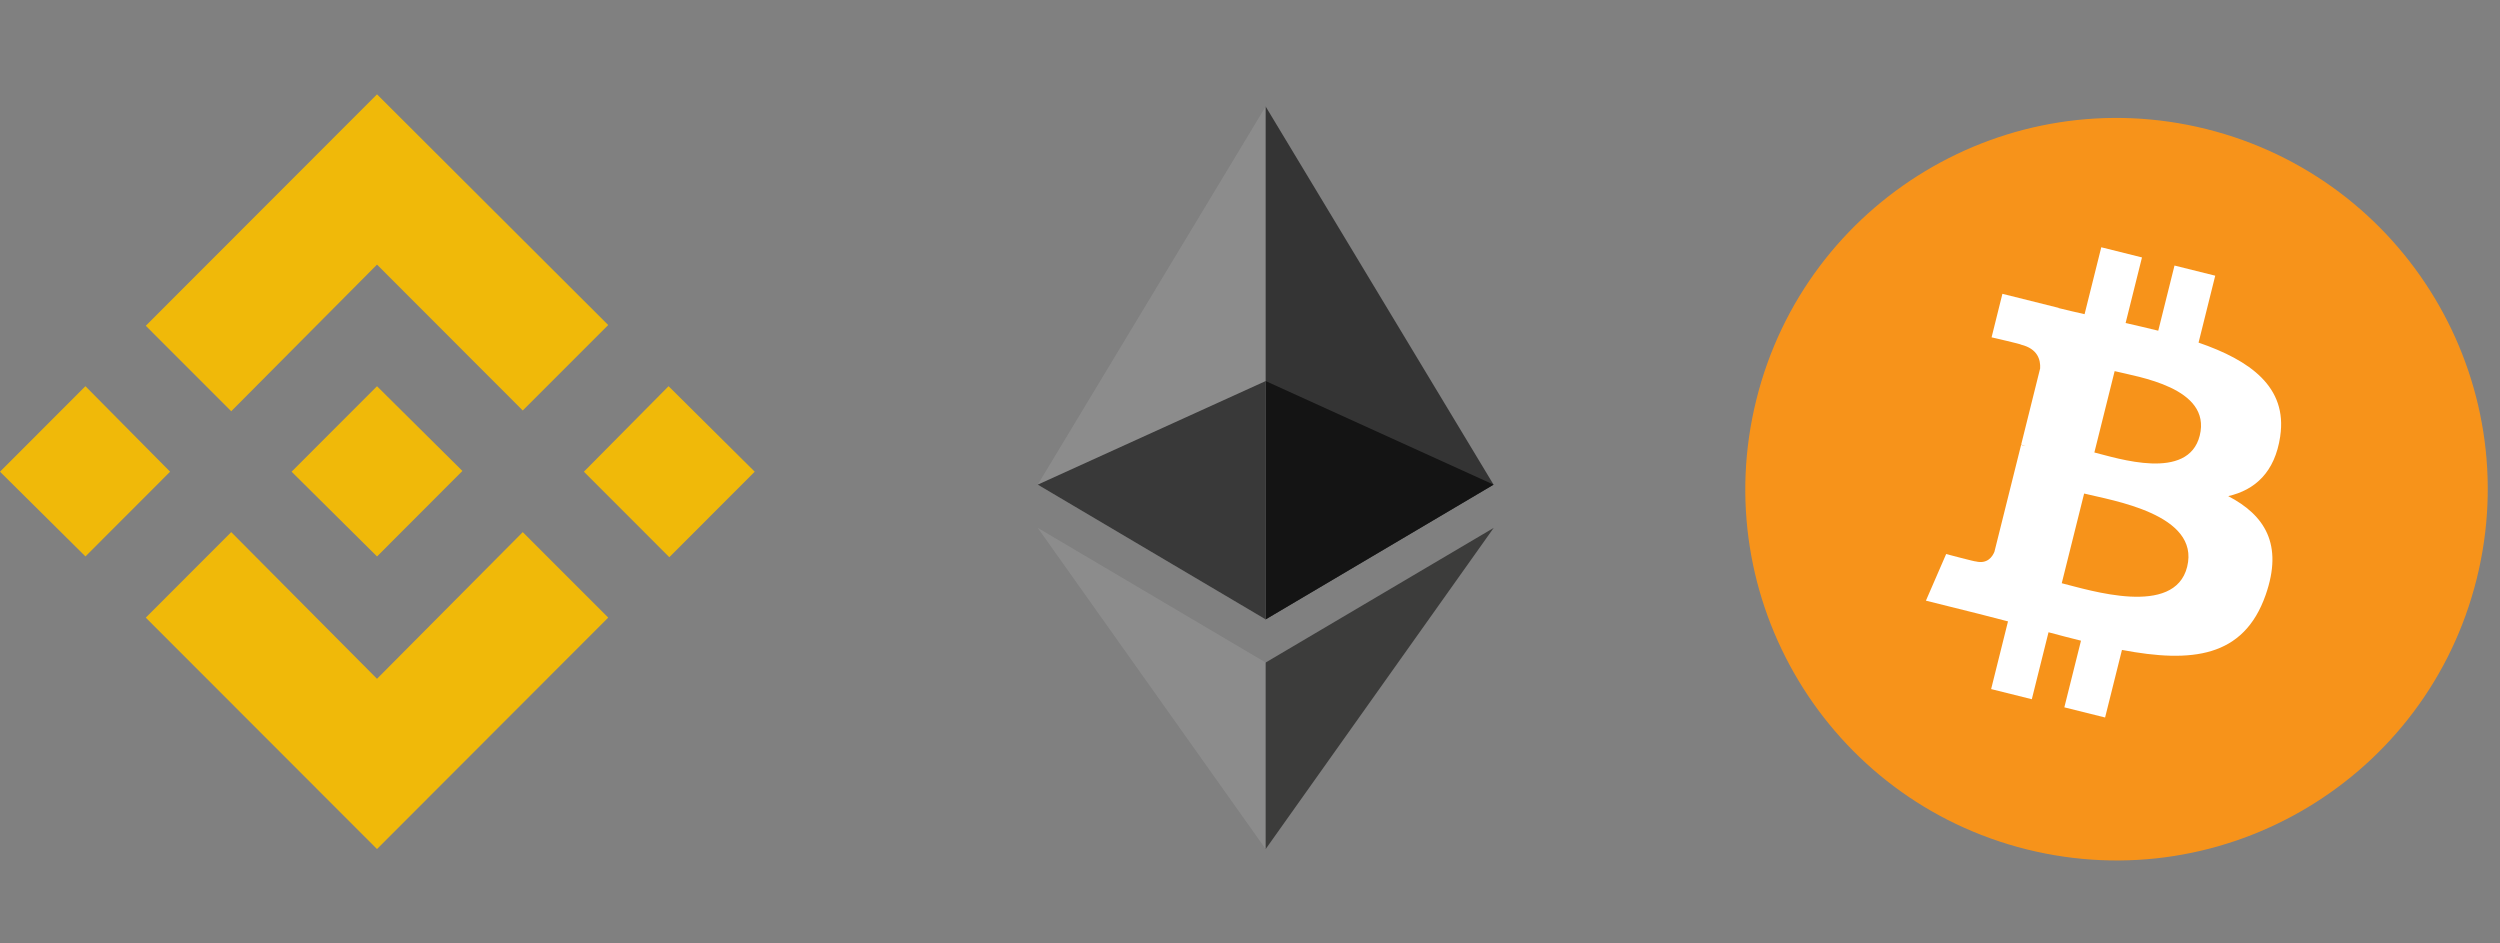
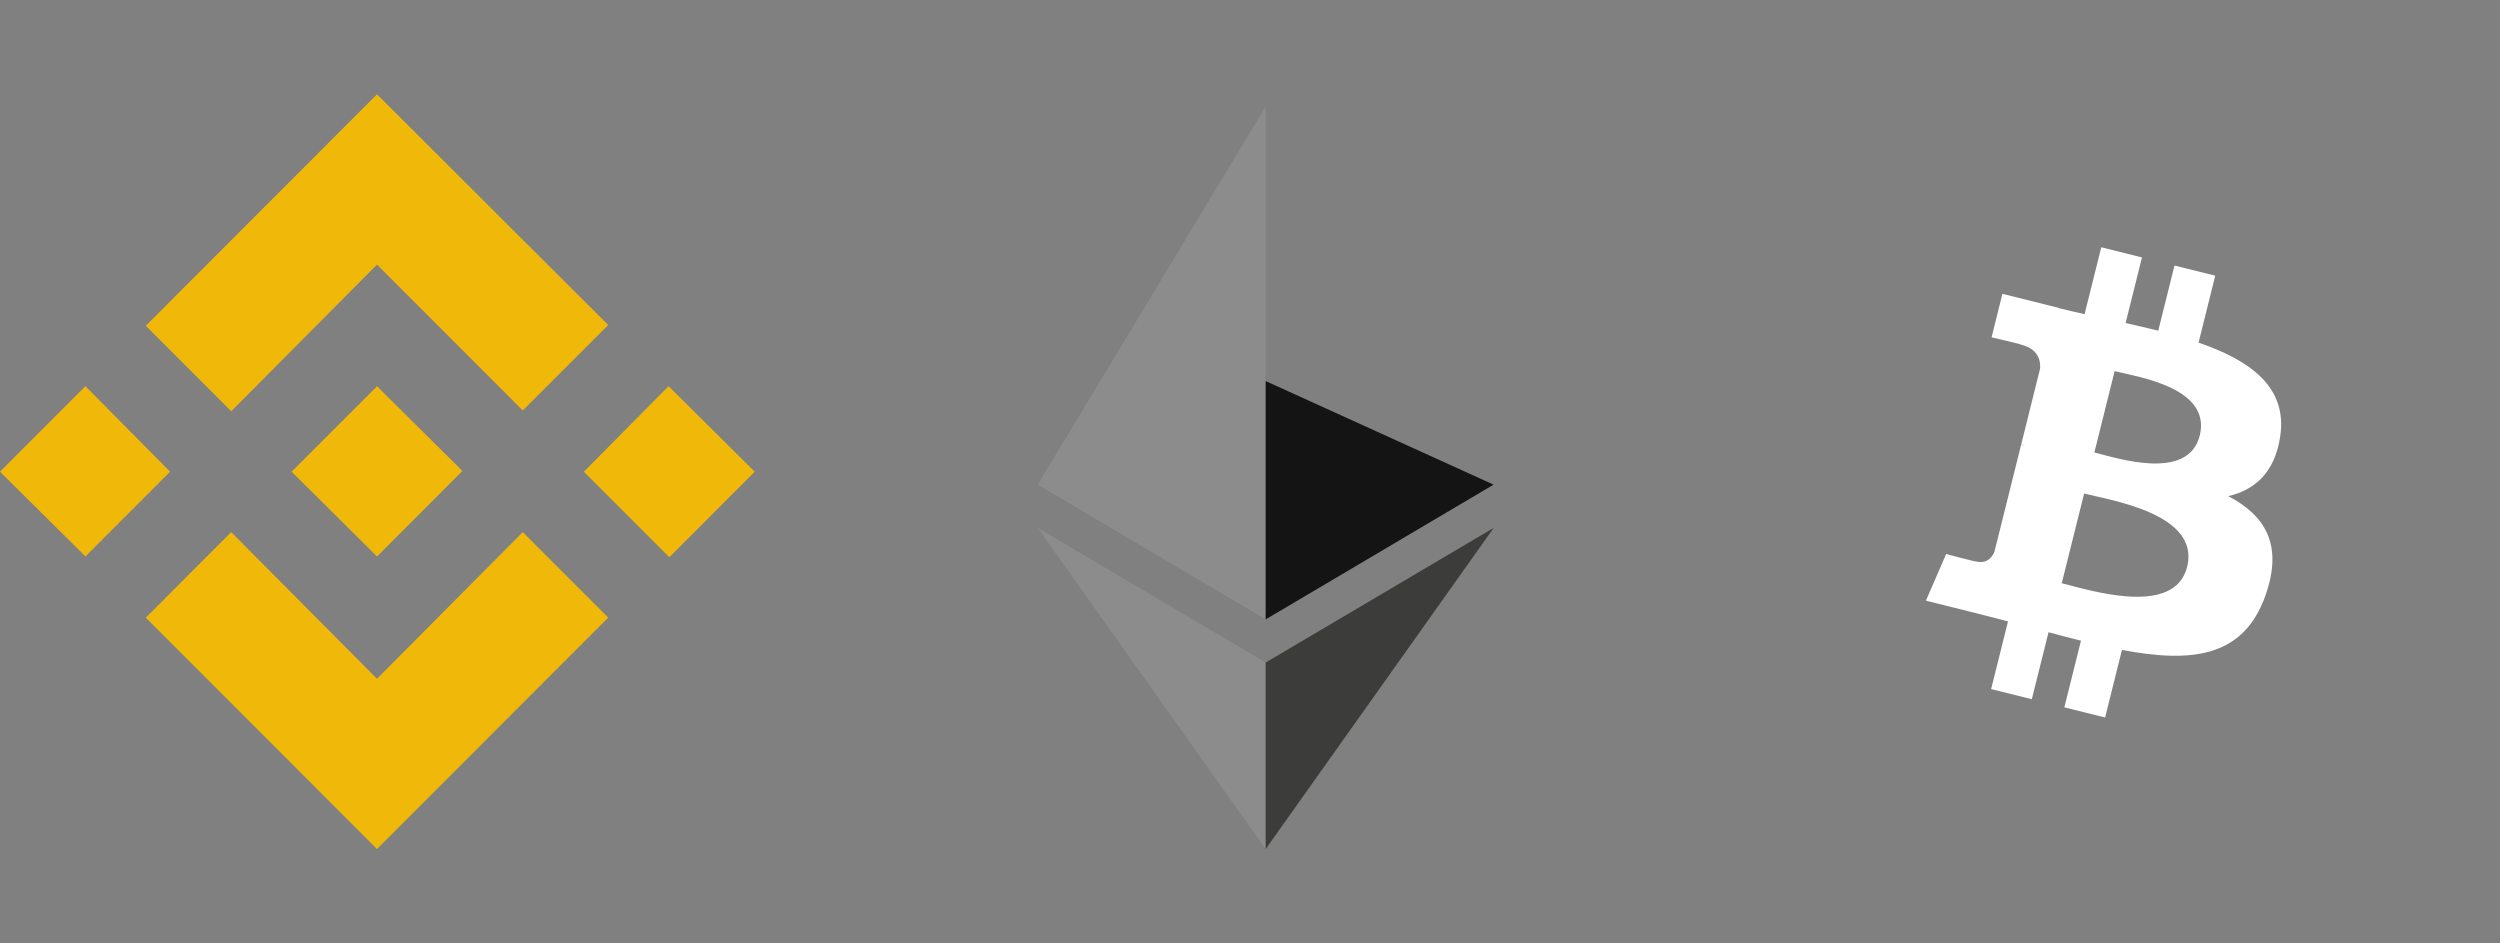
<svg xmlns="http://www.w3.org/2000/svg" width="106" height="40" viewBox="0 0 106 40" fill="none">
  <rect x="0" y="0" width="106" height="40" fill="#808080" stroke="none" />
-   <path d="M105.01 24.55C102.908 32.984 94.366 38.116 85.931 36.013C77.501 33.911 72.368 25.369 74.472 16.936C76.573 8.501 85.115 3.369 93.547 5.471C101.98 7.574 107.113 16.117 105.01 24.551L105.01 24.55H105.01Z" fill="#F7931A" />
  <path d="M96.681 18.499C96.995 16.404 95.4 15.278 93.219 14.527L93.926 11.689L92.199 11.259L91.51 14.022C91.056 13.909 90.59 13.802 90.126 13.696L90.82 10.915L89.094 10.484L88.386 13.321C88.01 13.236 87.641 13.151 87.283 13.062L87.285 13.053L84.902 12.458L84.443 14.303C84.443 14.303 85.725 14.597 85.698 14.615C86.397 14.79 86.523 15.253 86.502 15.62L85.697 18.853C85.745 18.865 85.807 18.883 85.876 18.91C85.819 18.896 85.757 18.88 85.694 18.865L84.564 23.394C84.478 23.607 84.261 23.925 83.772 23.804C83.79 23.829 82.517 23.491 82.517 23.491L81.659 25.468L83.907 26.029C84.325 26.134 84.735 26.244 85.139 26.347L84.424 29.217L86.149 29.647L86.857 26.808C87.329 26.936 87.786 27.054 88.234 27.165L87.528 29.991L89.256 30.422L89.971 27.557C92.916 28.114 95.131 27.89 96.064 25.225C96.815 23.08 96.026 21.843 94.477 21.036C95.605 20.776 96.455 20.033 96.682 18.5L96.682 18.499L96.681 18.499ZM92.735 24.034C92.201 26.179 88.589 25.019 87.418 24.729L88.367 20.926C89.538 21.218 93.293 21.797 92.735 24.034H92.735ZM93.269 18.468C92.782 20.419 89.776 19.428 88.801 19.185L89.661 15.736C90.636 15.979 93.776 16.433 93.269 18.468H93.269Z" fill="white" />
  <path d="M7.212 20L3.623 23.593L0 20L3.622 16.375L7.212 20ZM15.985 11.219L22.165 17.405L25.788 13.781L15.985 4L6.181 13.813L9.804 17.437L15.985 11.219ZM28.347 16.375L24.757 20L28.379 23.625L32 20L28.347 16.375ZM15.985 28.781L9.804 22.562L6.181 26.188L15.985 36L25.788 26.186L22.165 22.562L15.985 28.781ZM15.985 23.595L19.606 19.968L15.985 16.376L12.363 20L15.985 23.593V23.595Z" fill="#F0B909" />
-   <path d="M53.663 4.515L53.452 5.232V26.051L53.663 26.261L63.327 20.549L53.663 4.515Z" fill="#343434" />
  <path d="M53.664 4.515L44 20.549L53.664 26.261V16.157V4.515Z" fill="#8C8C8C" />
  <path d="M53.664 28.091L53.545 28.237V35.652L53.664 36L63.333 22.382L53.664 28.091Z" fill="#3C3C3B" />
  <path d="M53.664 36V28.091L44 22.382L53.664 36Z" fill="#8C8C8C" />
  <path d="M53.664 26.262L63.328 20.549L53.664 16.157V26.262Z" fill="#141414" />
-   <path d="M44 20.549L53.664 26.262V16.157L44 20.549Z" fill="#393939" />
</svg>